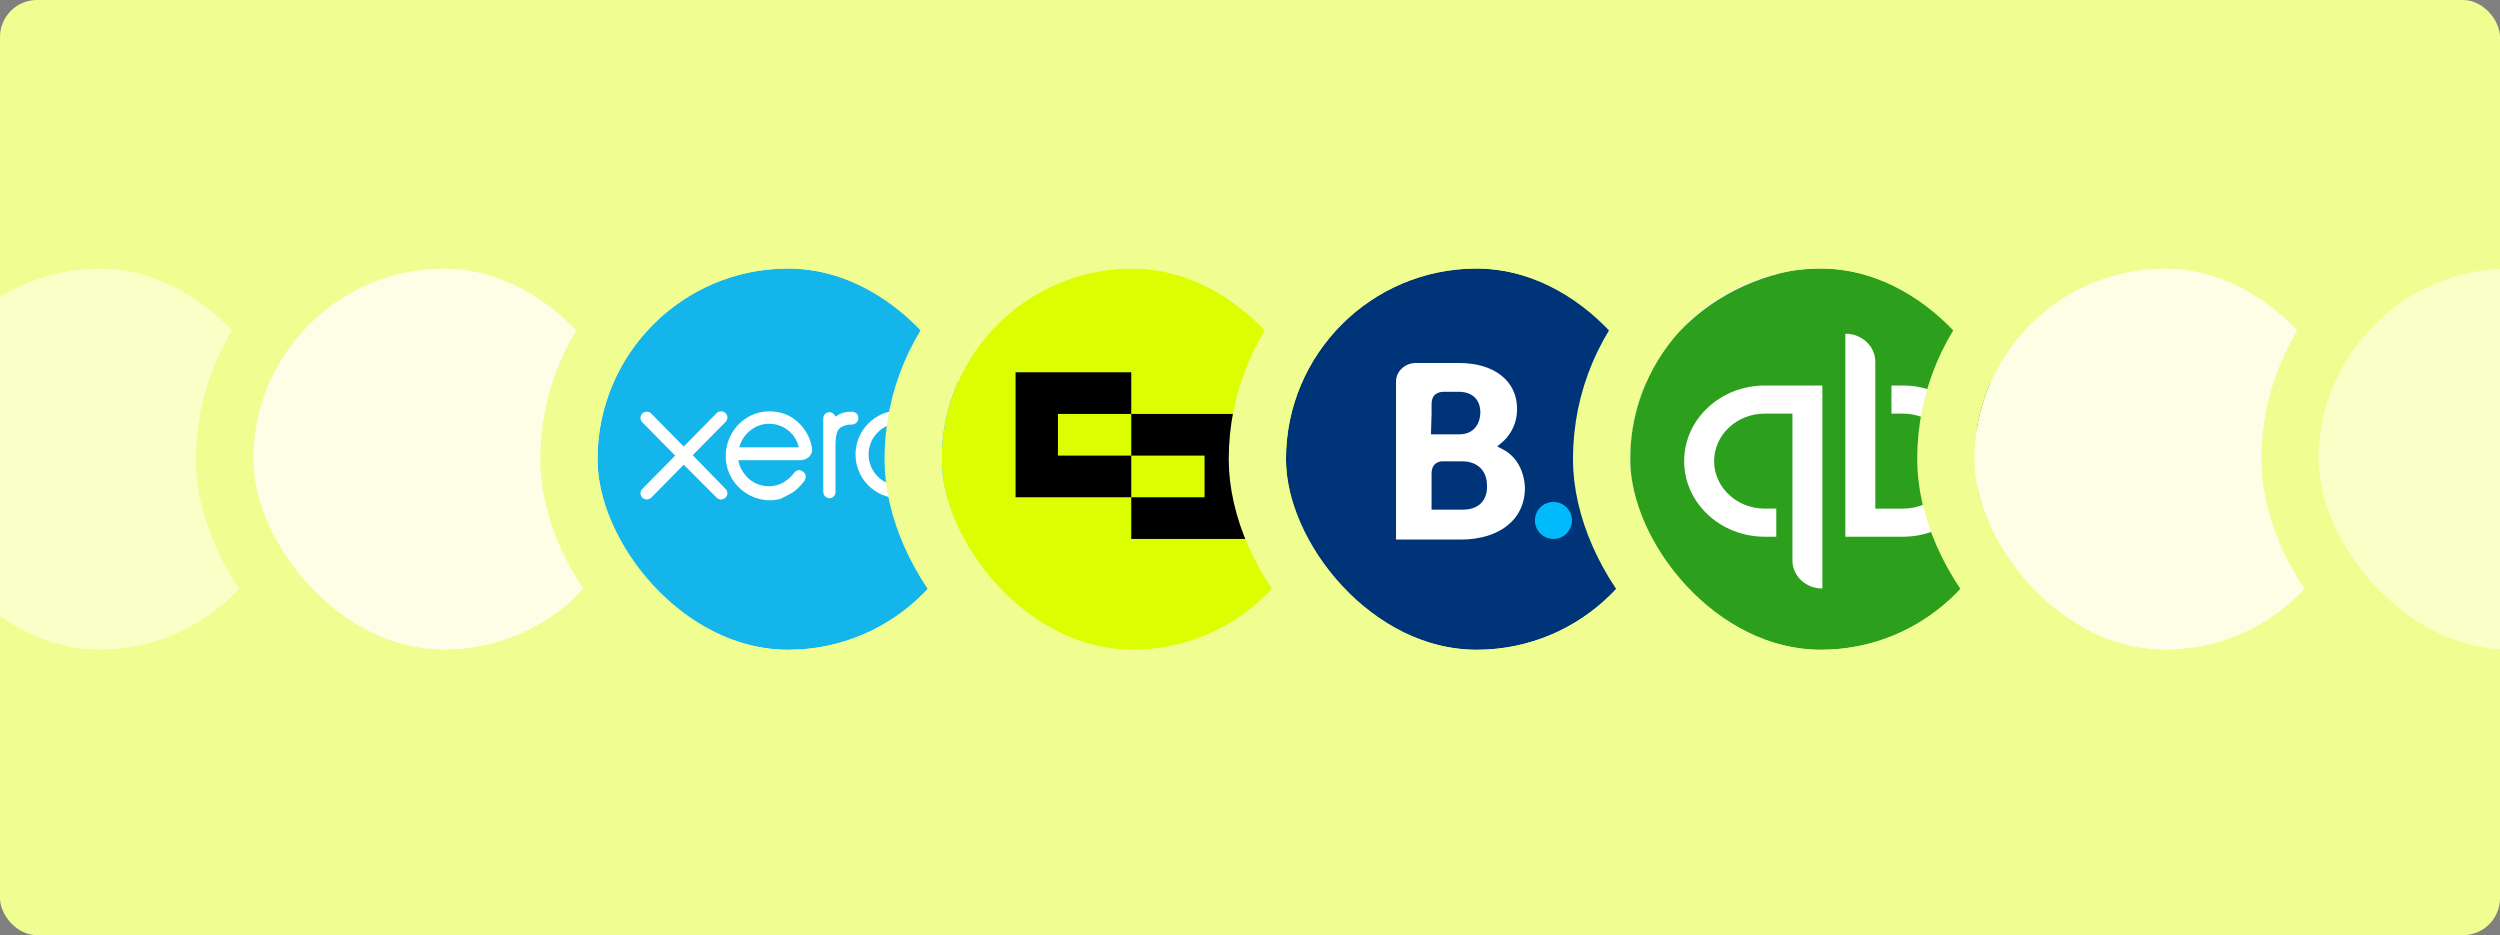
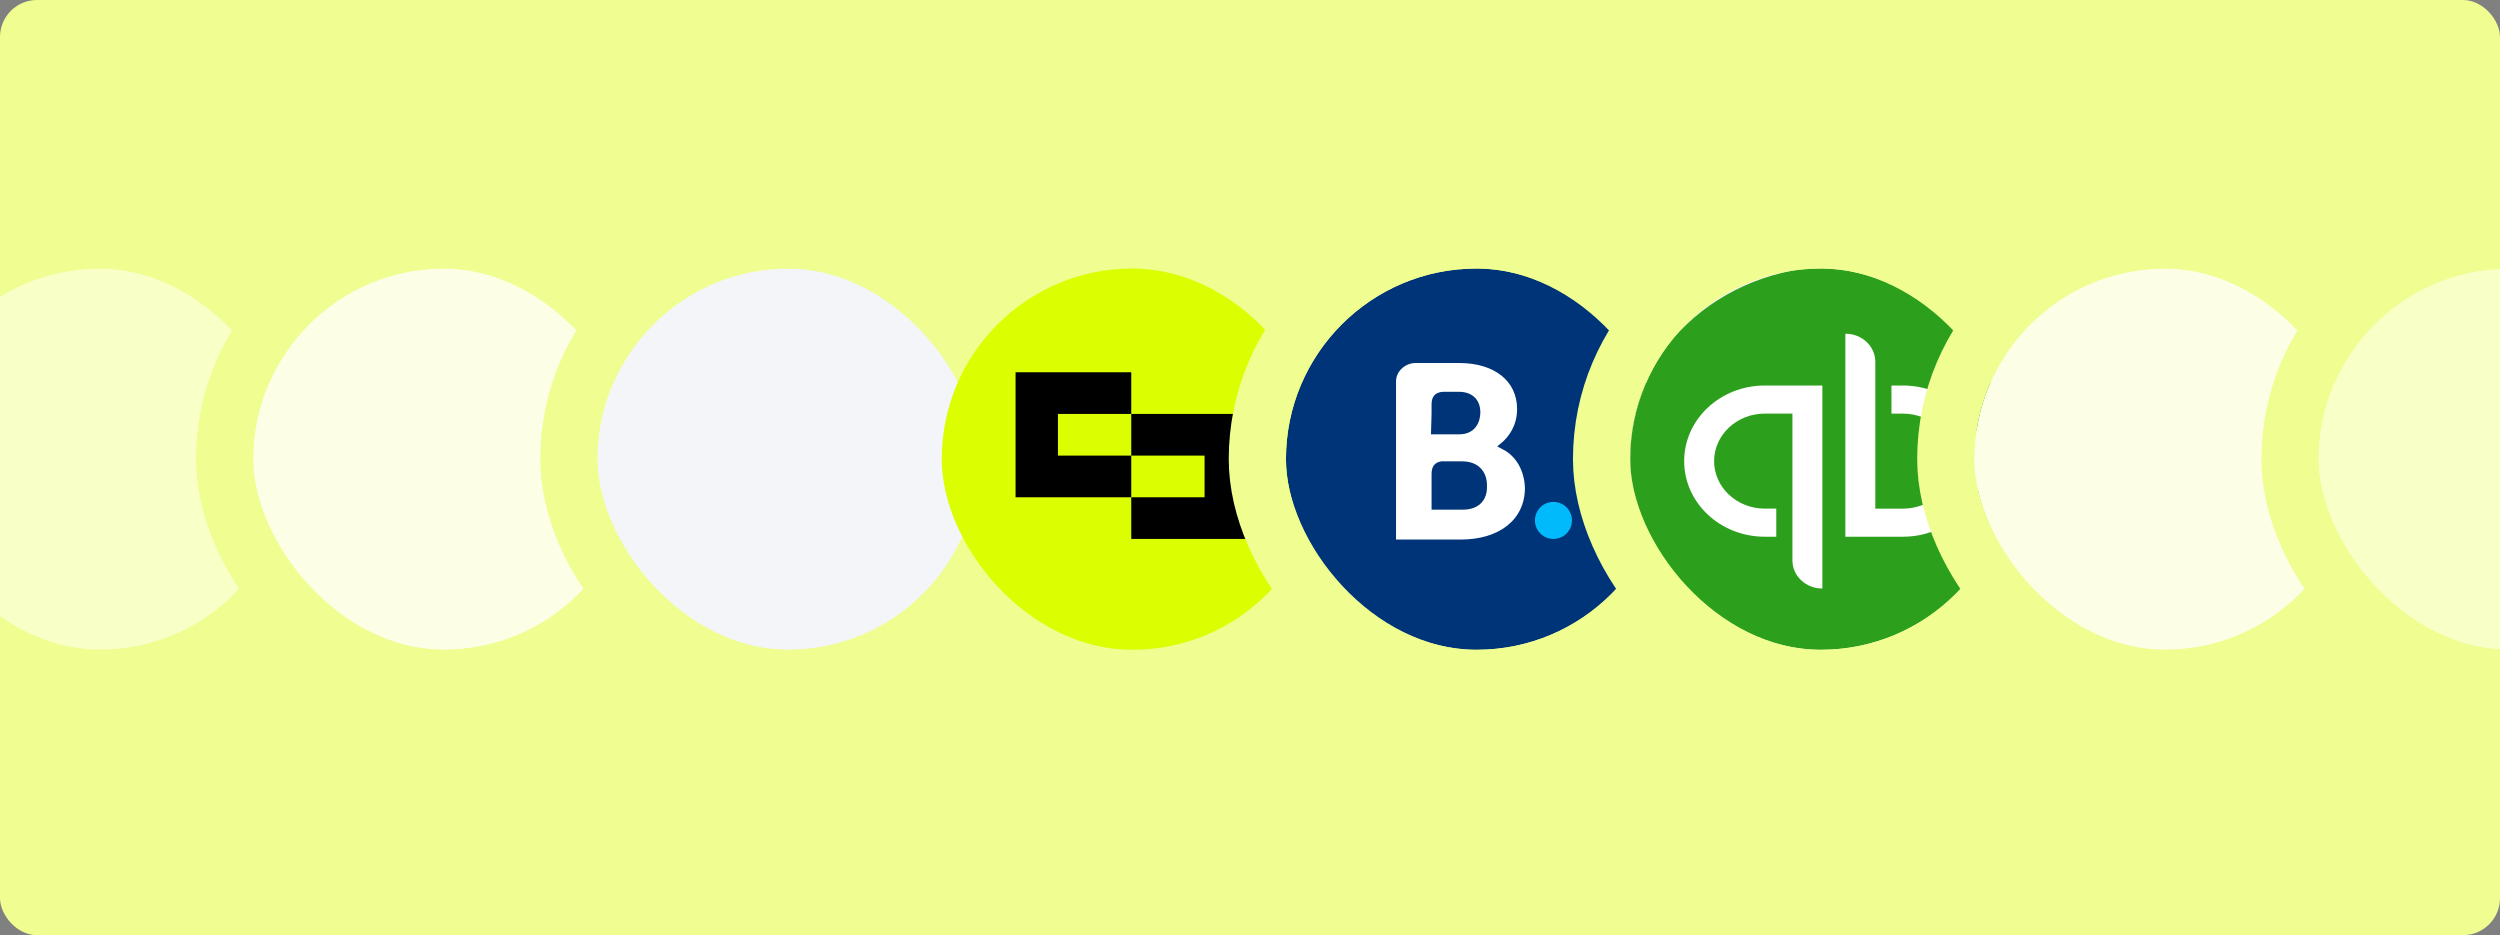
<svg xmlns="http://www.w3.org/2000/svg" width="270" height="101" viewBox="0 0 270 101" fill="none">
  <rect x="0" y="0" width="270" height="101" fill="#808080" stroke="none" />
  <g clip-path="url(#clip0_9936_6390)">
    <rect width="270" height="101" rx="4" fill="#EFFD91" />
    <g clip-path="url(#clip1_9936_6390)">
</g>
    <rect x="-50.09" y="25.91" width="47.357" height="47.357" rx="23.678" stroke="#EFFD91" stroke-width="6.18" />
    <g clip-path="url(#clip2_9936_6390)">
      <path d="M-9.823 29H31.354V70.177H-9.823V29Z" fill="#F8FFC7" />
    </g>
    <rect x="-12.913" y="25.91" width="47.357" height="47.357" rx="23.678" stroke="#EFFD91" stroke-width="6.18" />
    <g clip-path="url(#clip3_9936_6390)">
      <path d="M27.354 29H68.53V70.177H27.354V29Z" fill="#FCFFE6" />
    </g>
    <rect x="24.264" y="25.91" width="47.357" height="47.357" rx="23.678" stroke="#EFFD91" stroke-width="6.18" />
    <g clip-path="url(#clip4_9936_6390)">
      <path d="M64.53 29H105.707V70.177H64.53V29Z" fill="#F4F5F9" />
      <g clip-path="url(#clip5_9936_6390)">
        <path d="M85.433 28.206C73.842 28.206 64.455 37.589 64.455 49.206C64.455 60.823 73.842 70.206 85.433 70.206C97.024 70.206 106.411 60.823 106.411 49.206C106.455 37.589 97.024 28.206 85.433 28.206Z" fill="#13B5EA" />
        <path d="M79.836 48.313C80.233 46.839 81.555 45.766 83.053 45.766C84.596 45.766 85.918 46.794 86.271 48.313H79.836ZM87.46 49.251C87.681 48.983 87.769 48.626 87.681 48.268C87.416 46.928 86.667 45.856 85.609 45.141C84.86 44.649 83.979 44.426 83.097 44.426C82.084 44.426 81.158 44.739 80.365 45.319C79.131 46.213 78.382 47.688 78.382 49.251C78.382 49.653 78.426 50.011 78.514 50.413C78.999 52.29 80.585 53.719 82.525 53.987C82.701 54.032 82.877 54.032 83.097 54.032C83.494 54.032 83.847 53.987 84.243 53.898C84.728 53.675 85.169 53.451 85.609 53.183C86.006 52.915 86.403 52.558 86.799 52.022L86.844 51.977C86.976 51.798 87.02 51.575 87.02 51.396C86.976 51.217 86.888 51.038 86.755 50.949C86.623 50.86 86.447 50.77 86.315 50.77C86.183 50.77 85.962 50.815 85.742 51.083C85.698 51.173 85.609 51.262 85.521 51.351C85.257 51.664 84.948 51.888 84.596 52.111C84.111 52.379 83.582 52.513 83.053 52.513C81.335 52.513 80.321 51.351 79.88 50.279C79.836 50.1 79.792 49.922 79.748 49.743V49.698H86.359C86.844 49.698 87.24 49.519 87.46 49.251Z" fill="white" />
        <path d="M97.112 47.866C96.451 47.866 95.922 48.402 95.922 49.073C95.922 49.743 96.451 50.279 97.112 50.279C97.773 50.279 98.302 49.743 98.302 49.073C98.302 48.447 97.773 47.866 97.112 47.866Z" fill="white" />
        <path d="M92.705 45.14C92.705 44.738 92.397 44.47 92 44.47H91.824C91.251 44.47 90.678 44.648 90.237 45.006C90.149 44.738 89.885 44.514 89.576 44.514C89.18 44.514 88.915 44.827 88.915 45.185V53.138C88.915 53.495 89.224 53.808 89.576 53.808C89.973 53.808 90.237 53.495 90.237 53.138V48.268C90.237 46.704 90.369 46.034 91.736 45.855C91.868 45.855 91.956 45.855 92 45.855C92.441 45.81 92.705 45.542 92.705 45.14Z" fill="white" />
-         <path d="M74.812 49.162L78.338 45.587C78.47 45.453 78.558 45.275 78.558 45.096C78.558 44.694 78.25 44.426 77.853 44.426C77.677 44.426 77.5 44.515 77.368 44.649L73.843 48.224L70.317 44.649C70.184 44.515 70.008 44.471 69.832 44.471C69.435 44.471 69.171 44.783 69.171 45.141C69.171 45.319 69.259 45.498 69.391 45.632L72.917 49.207L69.391 52.781C69.259 52.915 69.171 53.094 69.171 53.273C69.171 53.63 69.479 53.943 69.832 53.943C70.008 53.943 70.184 53.853 70.317 53.764L73.843 50.19L77.368 53.719C77.5 53.853 77.677 53.943 77.853 53.943C78.25 53.943 78.558 53.63 78.558 53.273C78.558 53.094 78.47 52.915 78.338 52.781L74.812 49.162Z" fill="white" />
        <path d="M97.112 52.423C95.305 52.423 93.807 50.949 93.807 49.072C93.807 47.24 95.305 45.721 97.112 45.721C98.919 45.721 100.417 47.196 100.417 49.072C100.417 50.949 98.919 52.423 97.112 52.423ZM97.112 44.336C94.512 44.336 92.397 46.481 92.397 49.072C92.397 51.708 94.512 53.808 97.112 53.808C99.712 53.808 101.828 51.664 101.828 49.072C101.828 46.481 99.712 44.336 97.112 44.336Z" fill="white" />
      </g>
    </g>
    <rect x="61.44" y="25.91" width="47.357" height="47.357" rx="23.678" stroke="#EFFD91" stroke-width="6.18" />
    <g clip-path="url(#clip6_9936_6390)">
      <path d="M101.707 29H142.884V70.177H101.707V29Z" fill="#DBFE01" />
      <path fill-rule="evenodd" clip-rule="evenodd" d="M109.682 40.206H122.175V44.707H114.258V49.204H122.175V53.705H109.682V40.206Z" fill="black" />
      <path fill-rule="evenodd" clip-rule="evenodd" d="M122.175 44.703H134.669V58.206H122.175V53.705H130.093V49.204H122.175V44.703Z" fill="black" />
    </g>
-     <rect x="98.617" y="25.91" width="47.357" height="47.357" rx="23.678" stroke="#EFFD91" stroke-width="6.18" />
    <g clip-path="url(#clip7_9936_6390)">
      <path d="M138.884 29H180.061V70.177H138.884V29Z" fill="#003479" />
      <path d="M157.992 55.043H154.609V51.193C154.609 50.385 154.935 49.95 155.65 49.826H157.927C159.553 49.826 160.594 50.82 160.594 52.435C160.659 54.049 159.683 55.043 157.992 55.043ZM154.609 44.671V43.678C154.609 42.808 155 42.374 155.845 42.312H157.537C159.033 42.312 159.878 43.181 159.878 44.547C159.878 45.603 159.293 46.907 157.602 46.907H154.544L154.609 44.671ZM162.285 48.522L161.7 48.211L162.22 47.777C162.805 47.28 163.846 46.1 163.846 44.175C163.846 41.132 161.374 39.206 157.602 39.206H153.308H152.788C151.682 39.268 150.771 40.138 150.771 41.194V58.273H152.788H157.732C161.96 58.273 164.692 56.099 164.692 52.683C164.627 50.882 163.781 49.267 162.285 48.522Z" fill="white" />
      <circle cx="167.771" cy="56.206" r="2" fill="#00BAFC" />
    </g>
    <rect x="135.794" y="25.91" width="47.357" height="47.357" rx="23.678" stroke="#EFFD91" stroke-width="6.18" />
    <g clip-path="url(#clip8_9936_6390)">
      <path d="M176.061 29H217.237V70.177H176.061V29Z" fill="#F4F5F9" />
      <path d="M198.058 70.794C210.42 70.794 220.441 61.395 220.441 49.801C220.441 38.207 210.42 28.808 198.058 28.808C185.696 28.808 175.675 38.207 175.675 49.801C175.675 61.395 185.696 70.794 198.058 70.794Z" fill="#2CA01C" />
      <path d="M181.89 49.801C181.89 54.309 185.786 57.965 190.595 57.965H191.838V54.931H190.595C187.578 54.931 185.123 52.63 185.123 49.801C185.123 46.97 187.578 44.669 190.595 44.669H193.583V60.531C193.583 62.205 195.03 63.562 196.816 63.562V41.636H190.595C185.786 41.636 181.89 45.291 181.89 49.801ZM205.521 41.636H204.278V44.671H205.521C208.538 44.671 210.993 46.972 210.993 49.801C210.993 52.632 208.538 54.933 205.521 54.933H202.533V39.071C202.533 37.397 201.087 36.04 199.298 36.04V57.965H205.521C210.328 57.965 214.226 54.311 214.226 49.801C214.226 45.294 210.328 41.636 205.521 41.636Z" fill="white" />
    </g>
    <rect x="172.971" y="25.91" width="47.357" height="47.357" rx="23.678" stroke="#EFFD91" stroke-width="6.18" />
    <g clip-path="url(#clip9_9936_6390)">
      <path d="M213.237 29H254.414V70.177H213.237V29Z" fill="#FCFFE6" />
    </g>
    <rect x="210.147" y="25.91" width="47.357" height="47.357" rx="23.678" stroke="#EFFD91" stroke-width="6.18" />
    <g clip-path="url(#clip10_9936_6390)">
      <path d="M250.414 29H291.591V70.177H250.414V29Z" fill="#F8FFC7" />
    </g>
    <rect x="247.324" y="25.91" width="47.357" height="47.357" rx="23.678" stroke="#EFFD91" stroke-width="6.18" />
  </g>
  <defs>
    <clipPath id="clip0_9936_6390">
      <rect width="270" height="101" rx="4" fill="white" />
    </clipPath>
    <clipPath id="clip1_9936_6390">
      <rect x="-47" y="29" width="41.177" height="41.177" rx="20.588" fill="white" />
    </clipPath>
    <clipPath id="clip2_9936_6390">
      <rect x="-9.823" y="29" width="41.177" height="41.177" rx="20.588" fill="white" />
    </clipPath>
    <clipPath id="clip3_9936_6390">
      <rect x="27.354" y="29" width="41.177" height="41.177" rx="20.588" fill="white" />
    </clipPath>
    <clipPath id="clip4_9936_6390">
      <rect x="64.53" y="29" width="41.177" height="41.177" rx="20.588" fill="white" />
    </clipPath>
    <clipPath id="clip5_9936_6390">
-       <rect width="42" height="42" fill="white" transform="translate(64.455 28.206)" />
-     </clipPath>
+       </clipPath>
    <clipPath id="clip6_9936_6390">
      <rect x="101.707" y="29" width="41.177" height="41.177" rx="20.588" fill="white" />
    </clipPath>
    <clipPath id="clip7_9936_6390">
      <rect x="138.884" y="29" width="41.177" height="41.177" rx="20.588" fill="white" />
    </clipPath>
    <clipPath id="clip8_9936_6390">
      <rect x="176.061" y="29" width="41.177" height="41.177" rx="20.588" fill="white" />
    </clipPath>
    <clipPath id="clip9_9936_6390">
      <rect x="213.237" y="29" width="41.177" height="41.177" rx="20.588" fill="white" />
    </clipPath>
    <clipPath id="clip10_9936_6390">
      <rect x="250.414" y="29" width="41.177" height="41.177" rx="20.588" fill="white" />
    </clipPath>
  </defs>
</svg>